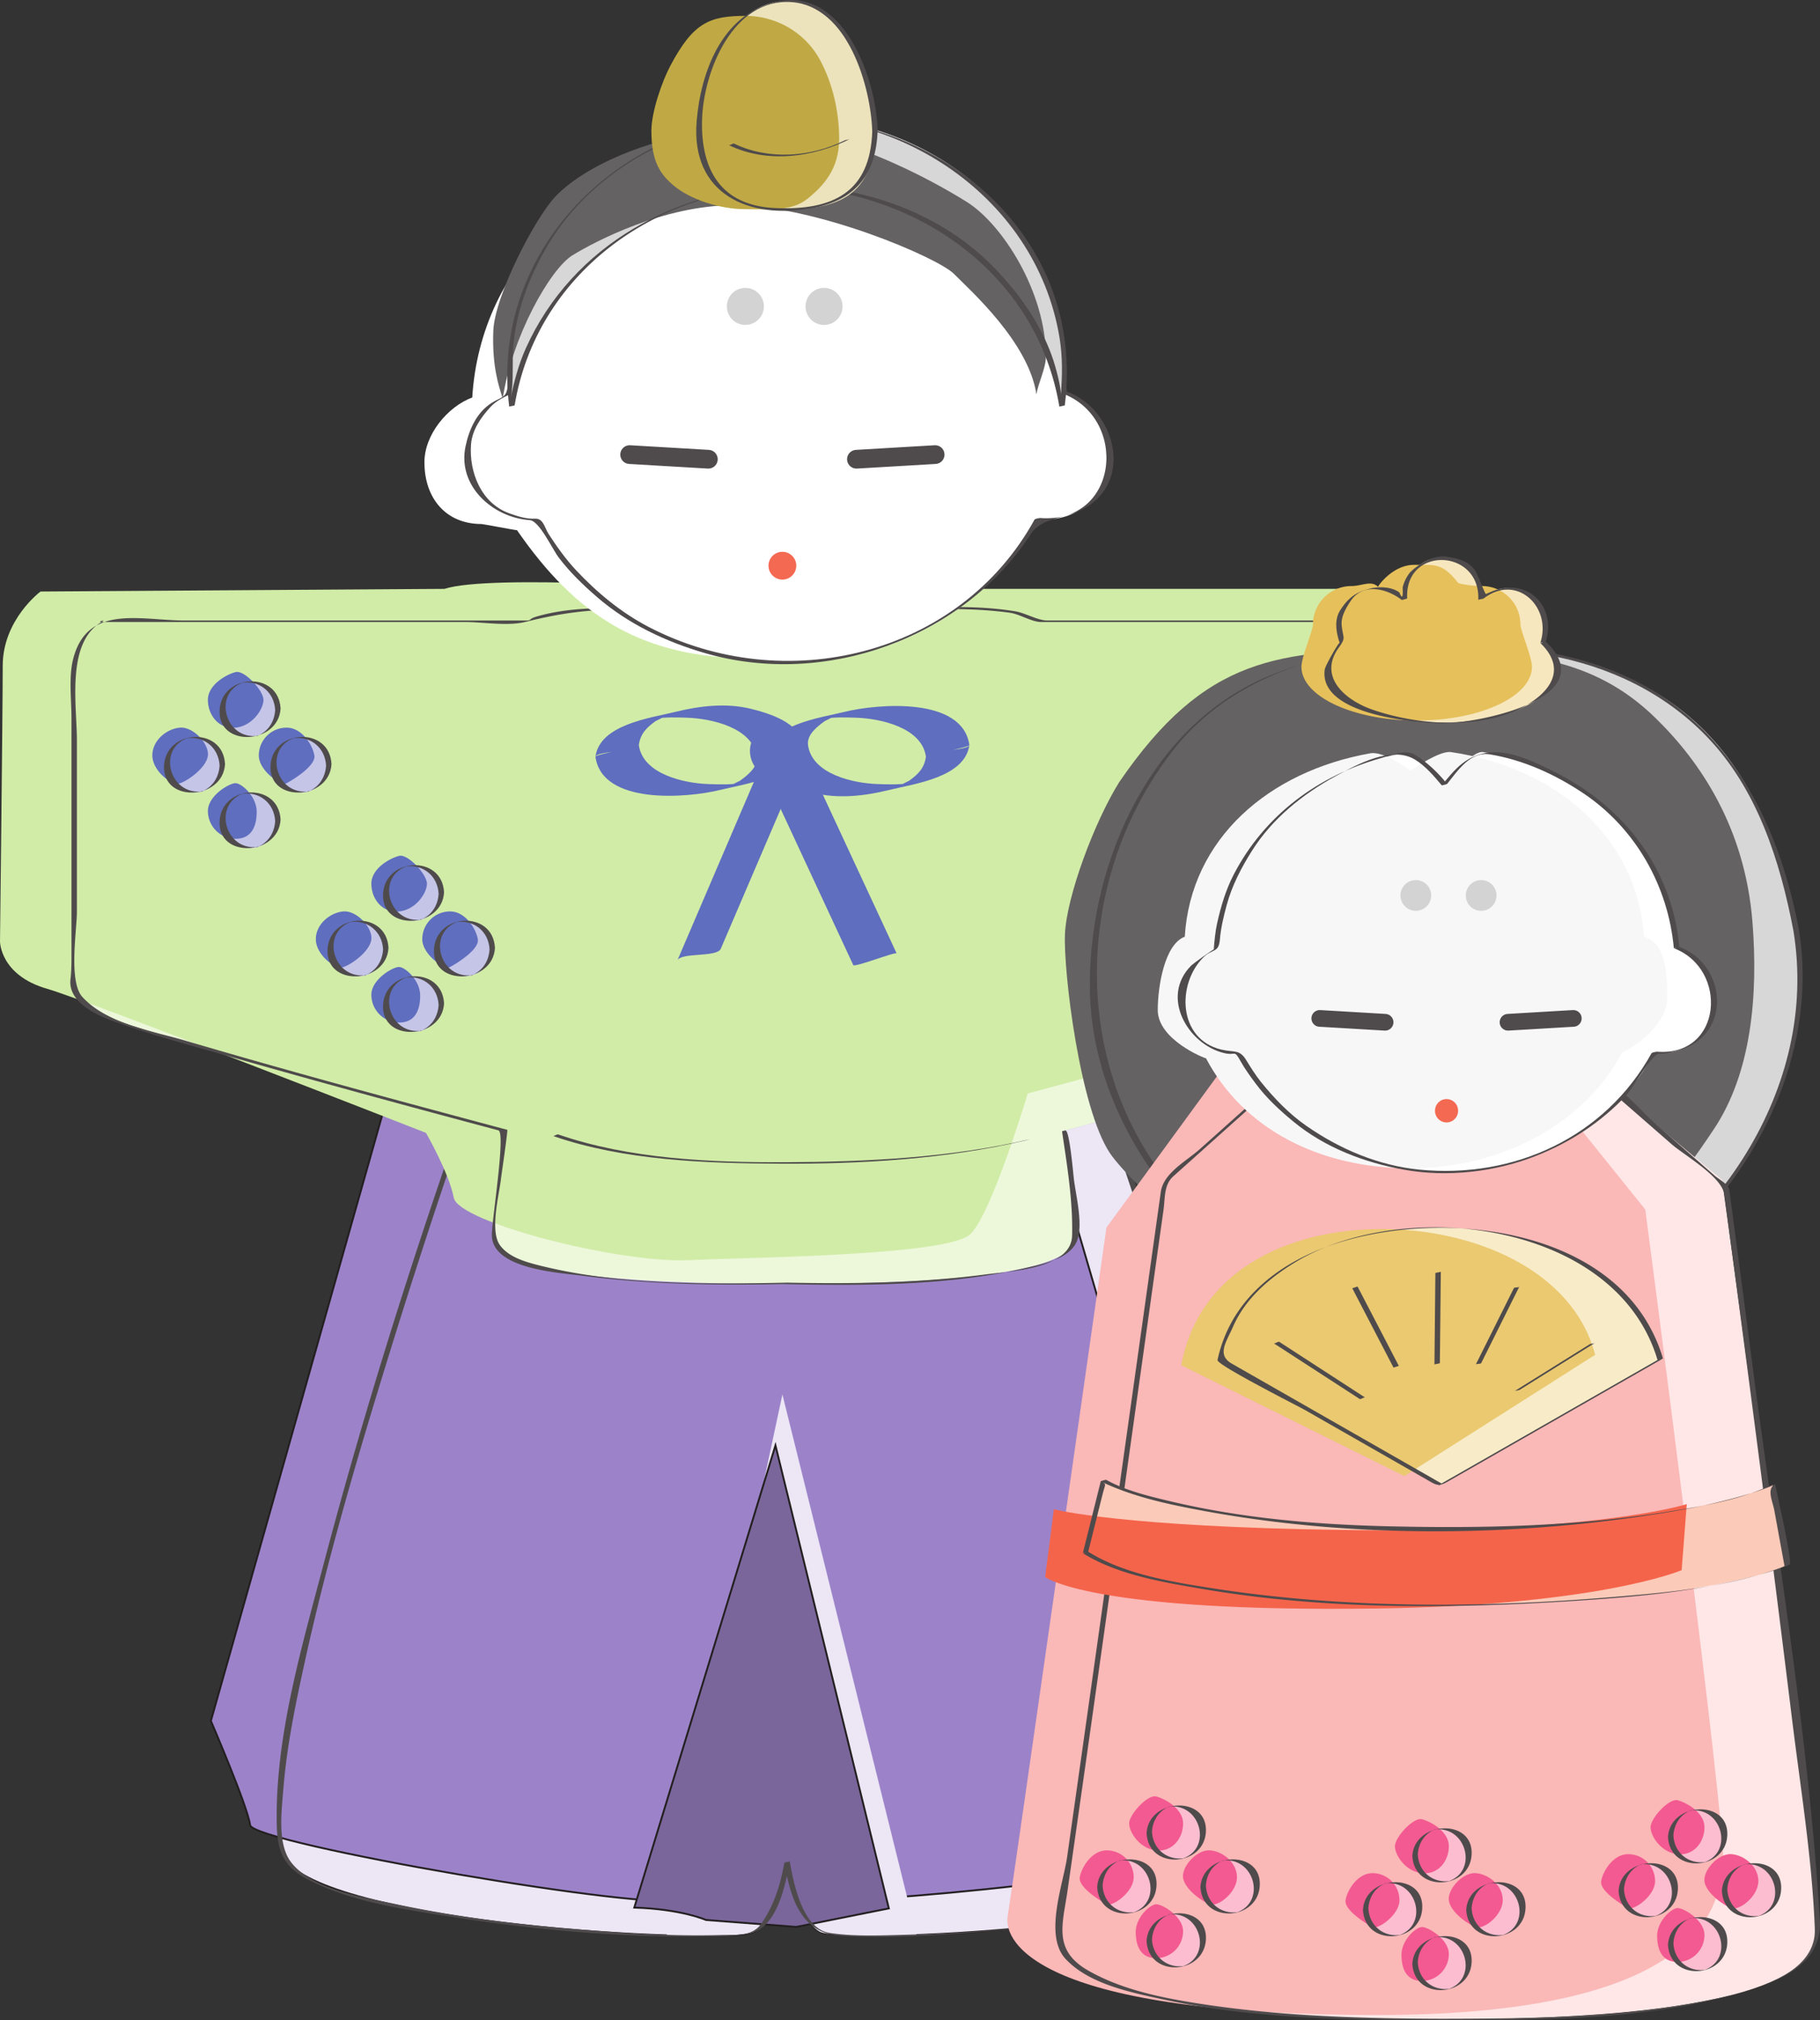
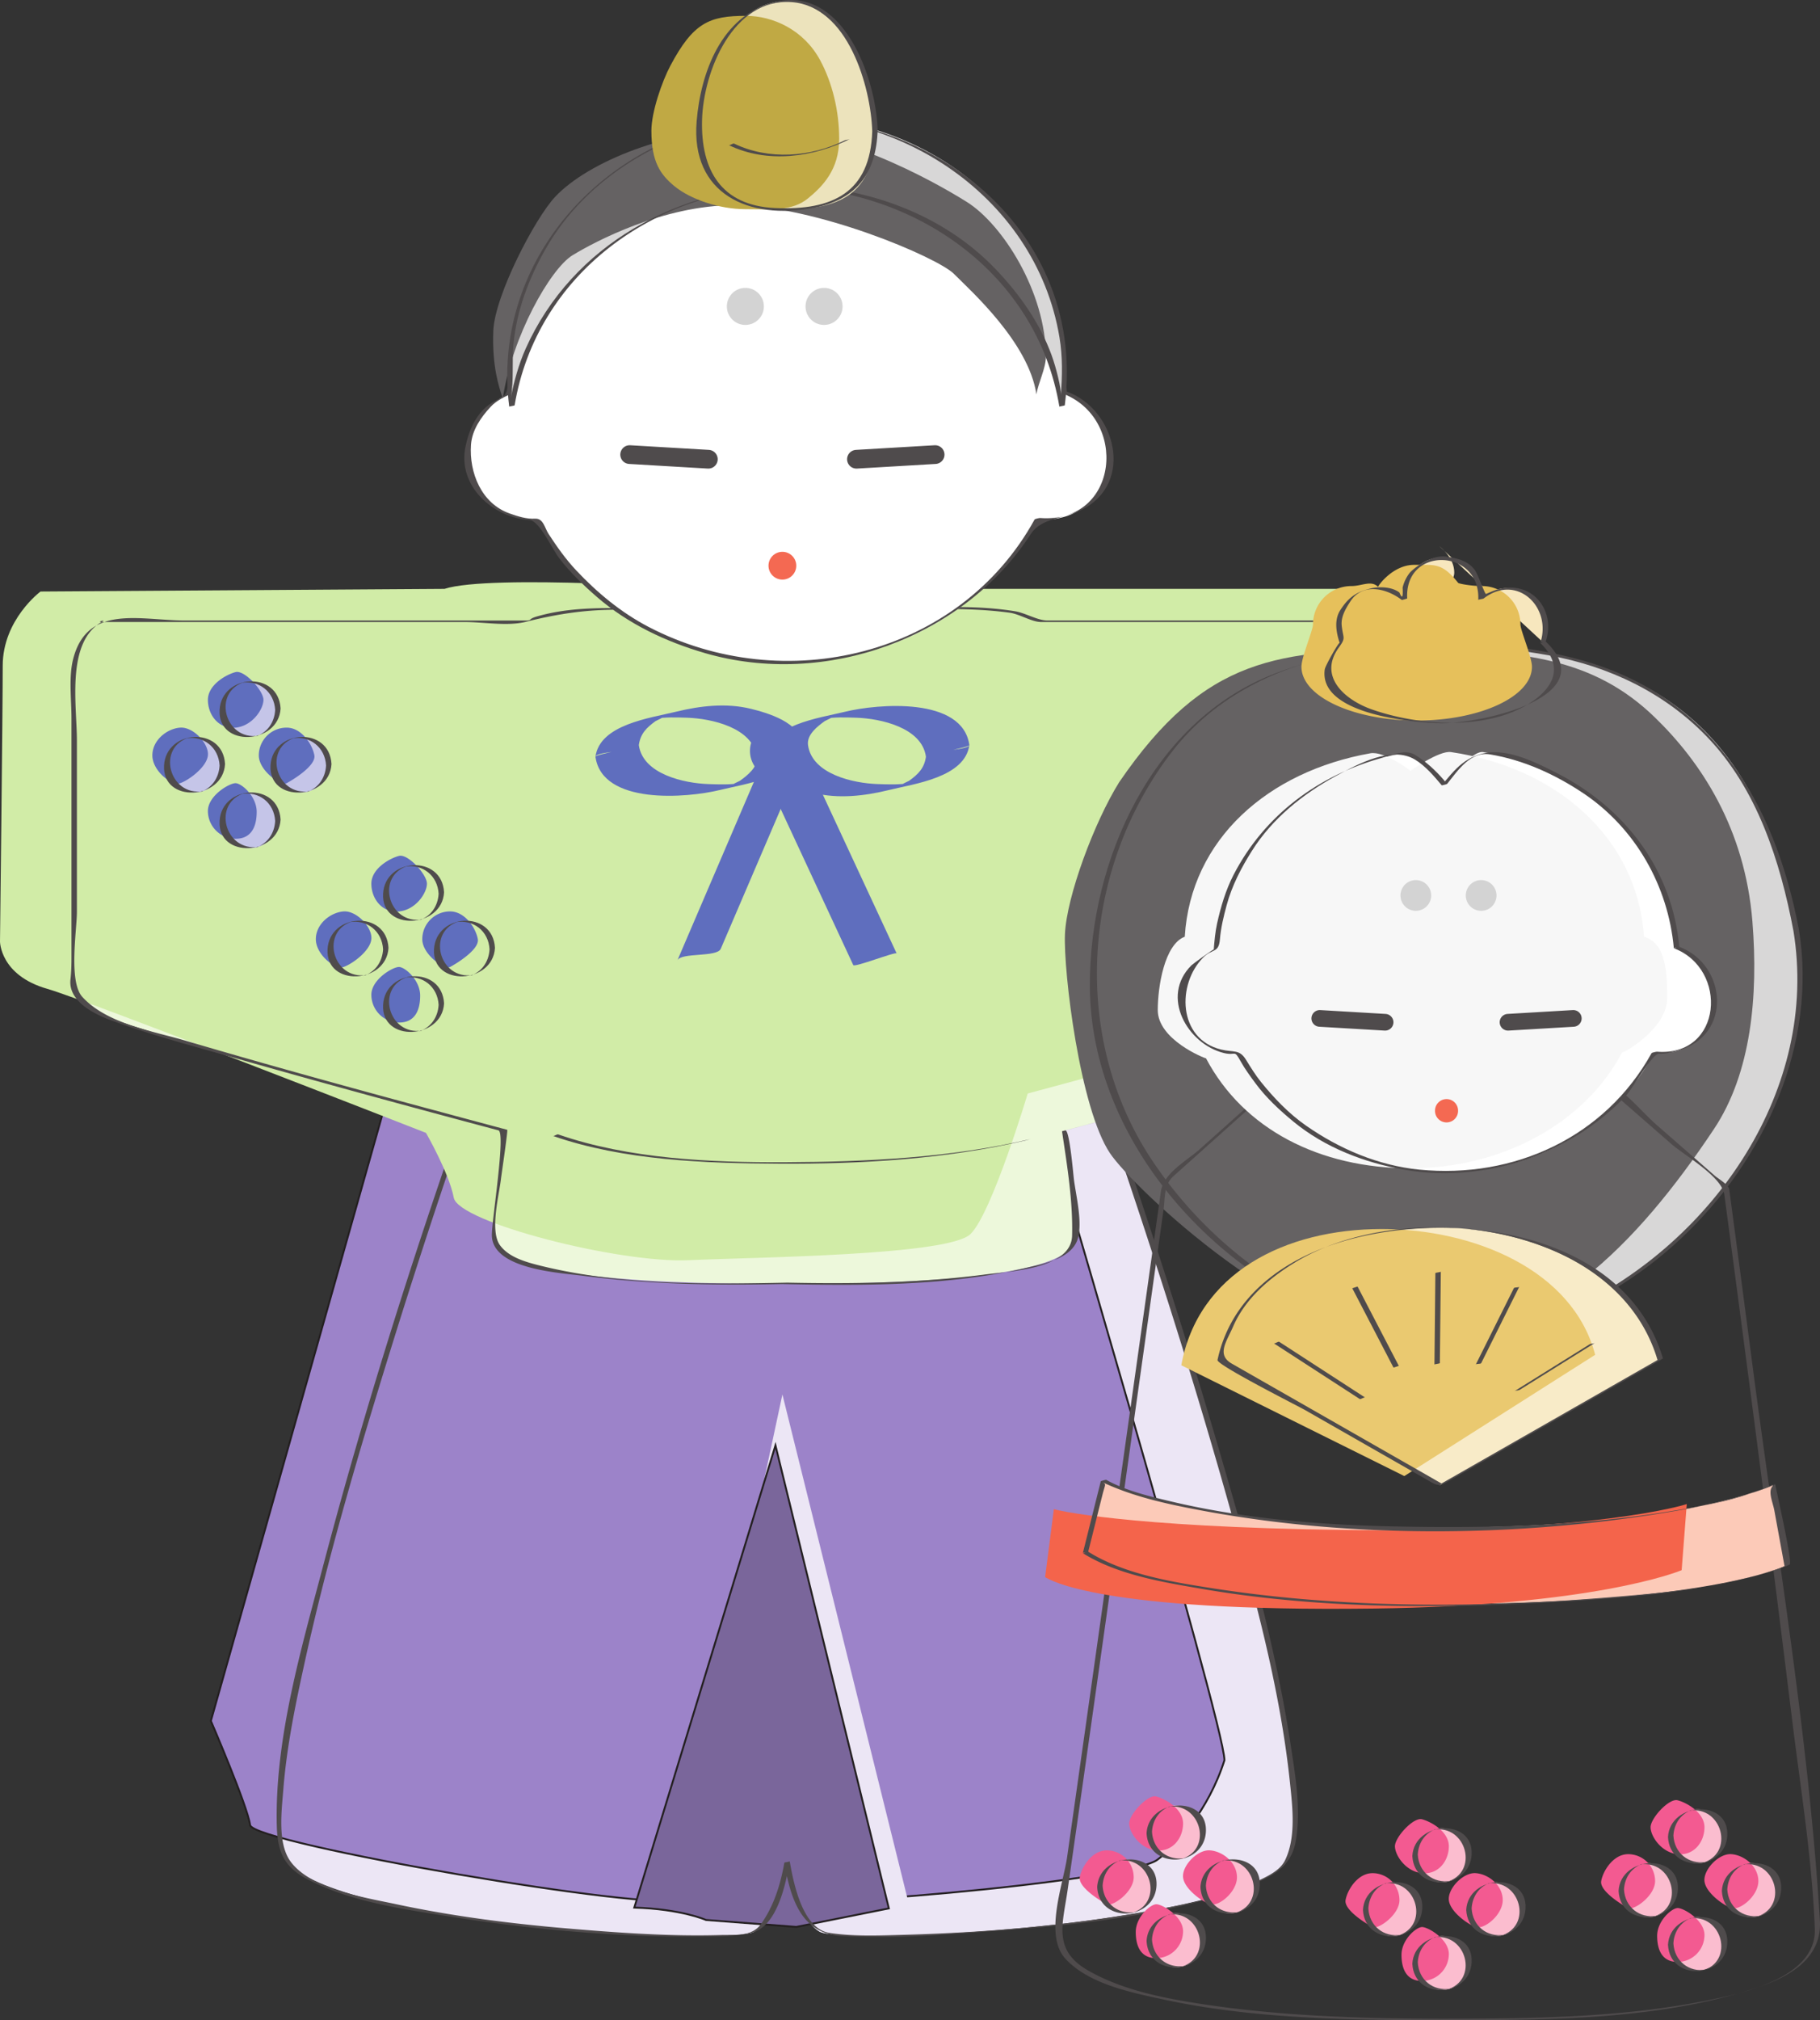
<svg xmlns="http://www.w3.org/2000/svg" width="275.58" height="305.821">
  <rect width="100%" height="100%" fill="#333333" stroke="none" />
  <path fill="#ece6f5" d="M119.168 281.88s1.402 8.41 4.906 10.515c3.504 2.102 59.574-.703 70.09-9.816 10.512-9.11-26.633-114.941-26.633-114.941H70.81S33.66 273.47 44.176 282.579c10.511 9.113 66.582 11.918 70.086 9.816 3.504-2.105 4.906-10.515 4.906-10.515" />
-   <path fill="none" stroke="#231f20" stroke-width=".283" d="M119.168 281.88s1.402 8.41 4.906 10.515c3.504 2.102 59.574-.703 70.09-9.816 10.512-9.11-26.633-114.941-26.633-114.941H70.81S33.66 273.47 44.176 282.579c10.511 9.113 66.582 11.918 70.086 9.816 3.504-2.105 4.906-10.515 4.906-10.515zm0 0" />
  <path fill="#9c83c9" d="M107.953 276.974s1.402 8.41 4.91 10.515c3.504 2.102 57.996-2.676 62.375-5.957 2.805-2.105 7.711-7.363 10.164-15.07 0-5.606-29.09-103.73-29.09-103.73H59.594L31.93 260.508s5.586 12.96 5.937 15.765c.352 2.801 61.676 13.317 65.18 11.215 3.504-2.105 4.906-10.515 4.906-10.515" />
  <path fill="none" stroke="#231f20" stroke-width=".283" d="M107.953 276.974s1.402 8.41 4.91 10.515c3.504 2.102 57.996-2.676 62.375-5.957 2.805-2.105 7.711-7.363 10.164-15.07 0-5.606-29.09-103.73-29.09-103.73H59.594L31.93 260.508s5.586 12.96 5.937 15.765c.352 2.801 61.676 13.317 65.18 11.215 3.504-2.105 4.906-10.515 4.906-10.515zm0 0" />
  <path fill="#ece6f5" d="M100.95 292.97c7.152.218 12.323.015 13.312-.575 3.504-2.105 4.906-10.515 4.906-10.515s1.402 8.41 4.906 10.515c1.055.63 6.84.817 14.707.528L118.47 211.09l-17.52 81.879" />
  <path fill="#7a669b" d="M96.043 288.767c7.152.218 10.86 1.875 10.86 1.875l13.667 1.05 14.016-2.8-17.168-70.09-21.375 69.965" />
  <path fill="none" stroke="#231f20" stroke-width=".283" d="M96.043 288.767c7.152.218 10.86 1.875 10.86 1.875l13.667 1.05 14.016-2.8-17.168-70.09zm0 0" />
  <path fill="#4f4b4c" d="M118.758 281.99c.972 5.527 2.601 10.718 8.625 11.077 7.012.418 14.129-.097 21.117-.605 13.035-.942 26.863-2.125 39.277-6.543 3.926-1.395 7.641-2.762 8.414-7.176.848-4.8-.062-10.035-.789-14.785-2.382-15.512-6.797-30.762-11.199-45.797-4.05-13.824-8.445-27.547-13.035-41.203a947.693 947.693 0 0 0-3.09-9.04c-.41-1.175-7.133-.39-8.262-.39H71.22c-.102 0-.797.145-.82.219-7.989 22.773-15.297 45.863-21.45 69.203-3.312 12.567-7.336 26.16-7.043 39.29.09 4.042 1.04 6.363 4.692 8.265 6.53 3.41 14.515 4.512 21.699 5.648 12.965 2.047 26.308 3.192 39.445 2.996 2.059-.03 4.176-.058 6.176-.605 3.816-1.047 5.074-7.434 5.66-10.774-.02.114-.797.098-.82.22-.574 3.265-1.59 6.554-3.531 9.269-1.383 1.937-3.903 1.594-6.02 1.656-7.52.227-15.094-.305-22.582-.93-8.941-.742-17.887-1.86-26.668-3.738-4.68-1-12.73-2.223-15.887-6.352-2.117-2.765-1.418-7.824-1.172-10.996.508-6.496 1.848-12.941 3.243-19.289 3.539-16.113 8.25-31.976 13.132-47.722 3.5-11.285 7.176-22.516 11.02-33.688.285-.832.574-1.664.867-2.496.184-.535-1.195.043-.523.043h93.519c2.805 0 2.813-.437 3.68 2.066 1.418 4.106 2.805 8.227 4.176 12.352 4.843 14.59 9.441 29.262 13.625 44.05 4.035 14.25 8.133 28.84 9.683 43.614.387 3.688.953 8.344-.757 11.805-.778 1.578-2.743 2.437-4.231 3.156-5 2.426-10.664 3.445-16.094 4.441-12.347 2.258-25 3.317-37.539 3.66-3.66.102-7.453.255-11.086-.288-4.101-.614-5.445-7.489-6.035-10.832.004.019-.824.187-.82.218" />
  <path fill="#edf8db" d="M118.82 194.27s-42 .922-43.804-6.308c-.704-2.805 1.398-16.82 1.398-16.82s-55.367-14.72-60.977-17.52c-5.605-2.805-4.203-6.309-4.203-6.309v-44.859c0-7.008 4.203-8.41 4.203-8.41h64.485c5.605-4.203 38.898 0 38.898 0s33.29-4.203 38.899 0h64.48s4.203 1.402 4.203 8.41v44.86s1.403 3.503-4.203 6.308c-5.61 2.8-60.976 17.52-60.976 17.52s2.101 14.015 1.402 16.82c-1.809 7.23-43.805 6.308-43.805 6.308" />
  <path fill="#d1eca7" d="M104.215 190.767c-10.512.468-34.809-5.723-35.508-9.461-.703-3.739-4.207-9.813-4.207-9.813s-51.313-20.082-57.34-21.805C0 147.642 0 142.528 0 142.528s.41-34.722.41-41.734c0-7.008 5.727-11.25 5.727-11.25l61.168-.402c6.953-2.258 38.898 0 38.898 0s33.293-4.207 38.899 0h64.48s4.207 1.398 4.207 8.406c0 7.012 3.27 38.316 3.27 38.316s-4.676 11.914-10.278 14.719c-5.61 2.805-51.164 14.95-51.164 14.95s-5.375 17.991-8.648 21.26c-3.27 3.274-32.239 3.505-42.754 3.974" />
  <path fill="#4f4b4c" d="M119.23 194.161c-12.39.258-25.636.418-37.71-2.64-2.032-.516-4.516-1.239-5.81-3.016-1.589-2.176-.112-7.707.153-10.113.055-.485 1.07-7.329.942-7.364-1.309-.347-2.618-.699-3.926-1.05-14.942-4.004-29.879-8.043-44.715-12.422-5.059-1.493-11.98-2.575-15.695-6.645-2.121-2.324-.824-10.156-.824-12.867v-25.969c0-5.351-1.711-15.004 3.937-18.027.48-.254-1.152.11-.055.11h54.825c2.777 0 6.496.663 9.214-.016 4.985-1.243 9.325-1.907 14.586-1.836 7.524.101 15.059.793 22.532 1.644 3.785.43 7.703-.472 11.484-.812 8.125-.727 16.57-1.473 24.691-.39 1.54.206 3.36 1.41 4.77 1.41h63.664c5.113 0 4.7 8.863 4.7 12.257v24.961c0 5.555-.473 11.363.152 16.879.699 6.2-13.489 8.582-17.508 9.766-15.692 4.632-31.5 8.886-47.305 13.09-.035.007-.523.128-.523.14.773 5.191 1.66 10.543 1.527 15.797-.129 5.086-9.547 5.406-13.008 5.86-9.922 1.308-20.101 1.46-30.098 1.253-.273-.008-.554.227-.824.219 12.2.258 25.055.312 36.985-2.453 2.543-.59 6.218-1.278 7.53-3.742 1.266-2.383-.046-7.282-.327-9.793-.13-1.192-.68-7.43-1.282-7.27a2724.08 2724.08 0 0 0 34.68-9.465c6.805-1.906 13.613-3.832 20.36-5.941 3.562-1.11 12.214-3.254 10.46-8.512-.39-1.18 0-3.168 0-4.394v-36.613c0-3.4.415-12.262-4.699-12.262h-63.488c-1.523 0-3.332-1.145-4.945-1.407-8.028-1.293-16.649-.304-24.692.391-3.781.324-7.695 1.25-11.484.812-7.477-.867-15.004-1.484-22.531-1.648-4.555-.094-9.203-.047-13.606 1.215-1.652.473-.566.637-1.996.637H28.055c-6.746 0-14.797-2.555-16.965 5.777-.715 2.75-.266 6.191-.266 9.02v36.132c0 1.164-.023 2.25-.152 3.39-.375 3.325 3.613 5.274 6.223 6.227 6.097 2.23 12.433 3.895 18.671 5.676 13.262 3.79 26.57 7.399 39.899 10.953 1.164.309-1.04 13.84-.988 15.938.132 5.121 10.359 5.625 13.832 6.082 9.921 1.305 20.101 1.46 30.097 1.25.278-.004.551-.215.824-.219" />
  <path fill="#fff" d="M161.133 59.392c-1.363-20.164-19.625-36.137-41.965-36.137-22.43 0-40.75 16.098-41.98 36.375-3.723 1.394-6.38 4.976-6.38 9.183 0 5.418 4.395 9.813 9.813 9.813.23 0 .457-.02.684-.035 6.808 12.879 21.203 21.761 37.863 21.761 16.691 0 31.11-8.914 37.902-21.828.442.059.89.102 1.348.102 5.418 0 9.812-4.395 9.812-9.813 0-4.476-3-8.246-7.097-9.421" />
-   <path fill="#fff" d="M153.422 60.09c-1.363-20.163-19.625-36.132-41.961-36.132-22.43 0-38.723 15.934-39.953 36.21-3.723 1.395-7.242 5.606-7.242 9.813 0 5.418 3.226 9.344 8.644 9.344.23 0 5.149.953 5.375.934 8.895 12.886 18.848 19.394 35.512 19.394 16.691 0 28.773-7.511 35.566-20.43.442.06.887.102 1.344.102 5.422 0 9.813-4.39 9.813-9.808 0-4.48-3-8.247-7.098-9.426" />
  <path fill="#4f4b4c" d="M161.543 59.282c-2.05-23.84-25.066-38.258-47.711-35.777-17.133 1.875-32.437 14.012-36.355 31.05-.293 1.274-.446 2.575-.598 3.868-.215 1.867-.879 1.597-2.41 2.555-2.297 1.437-3.438 4.042-3.973 6.57-1.289 6.07 4.2 10.816 9.715 11.187 1.457.098 3.39 4.348 4.41 5.692 1.672 2.207 3.684 4.133 5.766 5.941 4.703 4.078 10.449 6.785 16.383 8.504 18.171 5.27 39.07-2.238 49.351-18.086 1.547-2.387 5.074-2.312 7.66-3.61 8.098-4.066 5.11-15.253-2.238-17.894-.223-.082-.606.297-.824.219 10.207 3.664 8.8 19.828-3.239 18.914-.105-.008-.773.133-.82.219-11.398 20.738-37.945 26.957-58.469 16.258-4.148-2.164-7.789-5.188-10.976-8.582-1.563-1.672-2.89-3.547-4.137-5.461-.617-.95-.8-2.395-2.047-2.332-1.332.066-2.586-.344-3.82-.774-4.328-1.504-6.191-6.21-5.895-10.418.157-2.234 1.512-4.164 2.973-5.738.898-.973 2.133-1.531 3.309-2.067.156-.07.402-3.57.453-3.91 3.261-21.168 24.93-33.605 45.023-32.043 19.238 1.496 35.973 16.47 37.645 35.934 0-.043.828-.164.824-.219" />
  <path fill="#d8d7d7" d="M119.168 28.161c21.281 0 38.855 14.492 41.652 33.293.258-1.719.403-3.473.403-5.258 0-21.289-18.828-38.547-42.055-38.547-23.223 0-42.05 17.258-42.05 38.547 0 1.785.14 3.54.398 5.258 2.796-18.8 20.375-33.293 41.652-33.293" />
  <path fill="#656263" d="M86.687 38.642c3.352-2.051 13.782-7.575 24.422-7.575 12.344 0 30.864 7.899 33.332 10.391 2.47 2.496 11.317 10.352 12.493 18.246.257-1.719 1.433-3.941 1.433-5.726 0-9.711-6.55-20.016-11.972-23.407-5.418-3.39-19.5-11.168-32.133-11.168-12.895 0-25.246 5.117-30.2 10.387-3.085 3.29-9.16 14.98-9.367 20.3-.203 5.321.82 8.388 1.434 10.231 1.398-9.402 7.21-19.625 10.558-21.68" />
  <path fill="#4f4b4c" d="M118.758 28.274c19.812.313 38.258 13.079 41.652 33.29-.008-.044.813-.149.82-.22 3.575-28.32-23.886-47.527-50.125-43.023-20.726 3.559-36.687 21.828-34 43.242-.008-.054.81-.136.82-.218 3.329-19.832 21.227-32.762 40.833-33.07.277-.005.547-.215.82-.22-16.812.262-32.91 8.942-39.98 24.715-1.07 2.391-1.746 4.934-2.274 7.489.516-2.496.172-5.426.422-8.114.469-5.113 2.332-10 4.856-14.433 6.25-10.965 18.183-17.883 30.449-19.602 21.547-3.015 43.726 11.059 47.375 32.965.484 2.903.43 5.84.203 8.758.078-.98-.684-4.11-1.402-6.078-1.79-4.914-4.88-9.254-8.465-13.008-8.055-8.437-19.707-12.512-31.184-12.691-.273-.008-.547.222-.82.218" />
  <path fill="#ece3bc" d="M132.484 19.751c0 10.066-5.96 11.914-13.316 11.914-7.356 0-13.316-1.848-13.316-11.914 0-10.063 5.609-19.625 13.316-19.625 7.008 0 13.316 9.562 13.316 19.625" />
  <path fill="#c0a944" d="M124.203 9.15c1.813 3.378 2.863 7.632 2.863 11.863 0 4.715-2.558 7.238-4.703 9.004-2.437 2-5.593 1.648-9.5 1.648-3.918 0-8.316-1.48-10.754-3.492-2.136-1.766-3.476-3.684-3.476-8.387 0-2.832 1.61-7.457 2.863-9.82 3.477-6.547 5.914-7.567 11.457-7.567 4.059 0 8.75 2.09 11.25 6.75" />
  <path fill="#5f6ebe" d="M140.203 114.548c-.238 1.734-1.164 2.648-2.543 3.644-1.426.649-1.375.762.149.34-1.618.278-3.274.215-4.903.16-3.676-.12-9.949-1.488-10.558-5.902-.22-1.586 1.464-2.86 2.547-3.64 1.425-.653 1.375-.766-.149-.344 1.617-.274 3.274-.215 4.902-.16 3.676.12 9.946 1.488 10.555 5.902-.031-.227 6.617-1.43 6.574-1.758-1.015-7.344-13.867-6.258-18.832-5.043-3.902.957-11.492 1.918-12.168 6.8-.465 3.384 5.223 4.946 7.461 5.493 3.746.918 7.68.453 11.371-.45 3.903-.956 11.493-1.913 12.168-6.8-.117.824-6.445.84-6.574 1.758" />
  <path fill="#5f6ebe" d="M90.16 114.548c1.012 7.344 13.867 6.258 18.832 5.043 3.903-.957 11.492-1.914 12.164-6.801.469-3.379-5.222-4.941-7.457-5.492-3.75-.918-7.68-.453-11.37.449-3.903.957-11.493 1.918-12.169 6.8.113-.823 6.445-.839 6.57-1.757.239-1.73 1.168-2.645 2.547-3.64 1.426-.653 1.375-.766-.148-.344 1.617-.274 3.273-.215 4.902-.16 3.676.12 9.946 1.488 10.555 5.902.219 1.586-1.461 2.86-2.543 3.644-1.426.649-1.375.762.148.34-1.617.278-3.273.215-4.902.16-3.676-.12-9.95-1.488-10.559-5.902.032.227-6.613 1.43-6.57 1.758" />
  <path fill="#5f6ebe" d="M121.973 113.669a4.206 4.206 0 1 1-8.413.002 4.206 4.206 0 0 1 8.413-.002" />
  <path fill="#5f6ebe" d="M115.184 115.954c-4.207 9.813-8.414 19.621-12.618 29.434.536-1.25 6.004-.434 6.57-1.762 4.208-9.809 8.41-19.621 12.618-29.434-.535 1.25-6.004.434-6.57 1.762" />
  <path fill="#5f6ebe" d="m115.184 115.954 14.015 30.137c.188.398 6.43-2.07 6.57-1.762-4.671-10.047-9.343-20.09-14.015-30.137-.188-.402-6.43 2.07-6.57 1.762" />
  <path fill="#4f4b4c" d="M83.715 171.954c10.777 3.734 23.086 4.145 34.344 4.203 12.304.067 25.128-.683 37.16-3.504.25-.062.597-.172.793-.215-12.055 2.829-24.809 3.446-37.133 3.5-11.215.051-23.61-.488-34.344-4.207-.226-.078-.601.297-.82.223" />
  <path fill="#c5c5e8" d="M42.074 107.364a4.208 4.208 0 0 1-8.414 0 4.206 4.206 0 1 1 8.414 0m0 16.816a4.206 4.206 0 1 1-8.416.002 4.206 4.206 0 0 1 8.416-.001m-8.414-8.411a4.205 4.205 0 1 1-8.41.004 4.205 4.205 0 0 1 8.41-.004m16.121 0a4.205 4.205 0 1 1-8.41.004 4.205 4.205 0 0 1 8.41-.004" />
  <path fill="#5f6ebe" d="M39.89 105.942c0 1.399-1.66 3.946-4.206 4.207-2.543.262-4.204-1.882-4.204-4.207 0-2.32 2.864-3.875 4.204-4.203 1.343-.332 4.207 2.805 4.207 4.203m-1.024 16.95c0 2.32-.86 4.078-3.183 4.078a4.205 4.205 0 0 1-4.204-4.207c0-2.32 3.274-4.239 4.204-4.203.933.03 3.183 2.007 3.183 4.332m-7.387-8.539c-.183 1.785-2.91 3.761-4.203 4.207-1.297.44-4.207-1.883-4.207-4.207 0-2.32 2.227-4.06 4.207-4.204 1.977-.148 4.383 2.418 4.203 4.204m16.122 0c.265 1.582-3.364 3.761-4.207 4.207-.844.44-4.208-1.883-4.208-4.207a4.208 4.208 0 0 1 4.208-4.204c2.324 0 3.937 2.625 4.207 4.204" />
  <path fill="#4f4b4c" d="M41.664 107.474c-.105 1.894-1.219 3.53-3.105 4.05l.62-.164c-5.179.844-7.163-6.742-2.007-8.16l-.617.164c2.703-.441 4.96 1.375 5.11 4.11-.005-.055.823-.157.82-.223-.313-5.762-8.938-5.25-9.235.223-.309 5.75 8.937 5.234 9.234-.223-.004.082-.816.129-.82.223m0 16.816c-.105 1.898-1.215 3.535-3.105 4.05.207-.054.414-.105.62-.16-5.179.844-7.163-6.742-2.007-8.16l-.617.165c2.703-.442 4.96 1.37 5.11 4.105-.005-.05.823-.156.82-.219-.313-5.761-8.938-5.25-9.235.219-.309 5.75 8.937 5.238 9.234-.219-.004.082-.816.125-.82.219m-8.414-8.41c-.102 1.898-1.215 3.535-3.098 4.055l.618-.165c-5.18.844-7.165-6.742-2.008-8.16l-.617.164c2.703-.441 4.957 1.375 5.105 4.106 0-.05.824-.152.824-.219-.312-5.762-8.937-5.25-9.234.219-.309 5.75 8.937 5.238 9.234-.219-.004.082-.82.125-.824.219m16.121 0c-.101 1.898-1.215 3.535-3.101 4.055l.62-.165c-5.18.844-7.163-6.742-2.007-8.16l-.621.164c2.707-.441 4.96 1.371 5.11 4.106-.005-.05.823-.152.823-.219-.312-5.762-8.941-5.25-9.234.219-.309 5.75 8.937 5.238 9.234-.219-.008.082-.82.125-.824.219" />
-   <path fill="#c5c5e8" d="M66.824 135.185a4.204 4.204 0 1 1-8.409-.003 4.204 4.204 0 0 1 8.41.003m-.001 16.82a4.204 4.204 0 1 1-8.409-.003 4.204 4.204 0 0 1 8.41.003m-8.411-8.41a4.204 4.204 0 1 1-8.409-.003 4.204 4.204 0 0 1 8.41.003m16.12 0a4.205 4.205 0 1 1-8.41-.005 4.205 4.205 0 0 1 8.41.005" />
  <path fill="#5f6ebe" d="M64.645 133.767c0 1.398-1.66 3.941-4.208 4.203-2.546.261-4.207-1.883-4.207-4.203 0-2.325 2.868-3.875 4.207-4.207 1.344-.329 4.208 2.808 4.208 4.207m-1.024 16.945c0 2.32-.86 4.078-3.184 4.078a4.208 4.208 0 0 1-4.207-4.203c0-2.324 3.274-4.242 4.207-4.207.934.035 3.184 2.012 3.184 4.332m-7.391-8.539c-.18 1.785-2.906 3.765-4.203 4.207-1.297.445-4.203-1.883-4.203-4.207 0-2.32 2.227-4.055 4.203-4.203 1.977-.145 4.387 2.422 4.203 4.203m16.122 0c.27 1.582-3.36 3.765-4.204 4.207-.847.445-4.207-1.883-4.207-4.207a4.205 4.205 0 0 1 4.207-4.203c2.32 0 3.938 2.625 4.204 4.203" />
  <path fill="#4f4b4c" d="M66.414 135.294c-.102 1.898-1.215 3.531-3.102 4.05l.622-.163c-5.18.843-7.164-6.739-2.008-8.157-.207.055-.414.106-.617.16 2.703-.44 4.957 1.376 5.105 4.11-.004-.05.824-.156.824-.219-.312-5.765-8.941-5.254-9.234.219-.309 5.746 8.937 5.238 9.234-.219-.008.082-.82.125-.824.219m0 16.82c-.102 1.895-1.215 3.531-3.102 4.051l.622-.164c-5.18.848-7.164-6.742-2.008-8.16-.207.058-.414.11-.617.164 2.703-.442 4.957 1.375 5.105 4.11-.004-.052.824-.157.824-.22-.312-5.765-8.941-5.253-9.234.22-.309 5.75 8.937 5.238 9.234-.22-.008.082-.82.125-.824.22m-8.41-8.411c-.102 1.899-1.215 3.531-3.102 4.05l.621-.163c-5.18.844-7.164-6.738-2.007-8.156-.207.054-.414.105-.621.16 2.707-.438 4.96 1.375 5.109 4.11-.004-.052.824-.157.82-.22-.308-5.765-8.937-5.254-9.23.22-.309 5.745 8.937 5.237 9.23-.22-.004.082-.816.125-.82.22m16.121-.001c-.105 1.899-1.215 3.531-3.102 4.05l.618-.163c-5.18.844-7.16-6.738-2.004-8.156-.207.054-.414.105-.621.16 2.707-.438 4.96 1.375 5.109 4.11-.004-.052.824-.157.82-.22-.308-5.765-8.937-5.254-9.23.22-.309 5.745 8.937 5.237 9.23-.22-.004.082-.816.125-.82.22" />
  <path fill="#c5c5e8" d="M197.938 115.056a3.748 3.748 0 1 0 3.746-3.746 3.744 3.744 0 0 0-3.746 3.746m0 14.992a3.747 3.747 0 0 0 3.746 3.746 3.75 3.75 0 0 0 3.75-3.746 3.748 3.748 0 1 0-7.496 0m7.496-7.496c0 2.07 1.68 3.746 3.746 3.746a3.745 3.745 0 1 0 0-7.492 3.747 3.747 0 0 0-3.746 3.746m-14.368 0a3.744 3.744 0 0 0 3.746 3.746 3.744 3.744 0 0 0 3.747-3.746 3.744 3.744 0 0 0-3.746-3.746 3.744 3.744 0 0 0-3.747 3.746" />
  <path fill="#5f6ebe" d="M195.14 113.79c0 1.246 1.481 3.516 3.747 3.75 2.27.234 3.75-1.68 3.75-3.75 0-2.066-2.551-3.453-3.75-3.746-1.196-.297-3.746 2.5-3.746 3.746m.909 15.105c0 2.07.77 3.637 2.837 3.637 2.07 0 3.75-1.68 3.75-3.75 0-2.07-2.918-3.781-3.75-3.746-.832.031-2.836 1.79-2.836 3.86m6.586-7.61c.16 1.59 2.593 3.356 3.746 3.75 1.156.395 3.75-1.68 3.75-3.75 0-2.07-1.985-3.617-3.75-3.75-1.762-.129-3.906 2.16-3.746 3.75m-14.371 0c-.235 1.41 2.996 3.356 3.75 3.75.754.395 3.75-1.68 3.75-3.75 0-2.07-1.68-3.75-3.75-3.75-2.067 0-3.508 2.344-3.75 3.75" />
  <path fill="#4f4b4c" d="M197.527 115.165c.278 5.168 8.055 4.652 8.317-.219.277-5.156-8.055-4.64-8.317.219.004-.082.813-.125.82-.219.09-1.676 1.071-3.144 2.743-3.605l-.621.164c4.597-.75 6.398 6.004 1.812 7.265.207-.054.414-.109.617-.164-2.41.395-4.421-1.222-4.55-3.66 0 .051-.825.157-.82.219m-.001 14.992c.278 5.168 8.055 4.653 8.317-.219.277-5.156-8.055-4.64-8.317.22.004-.083.813-.126.82-.22.09-1.68 1.071-3.144 2.743-3.605-.207.055-.414.11-.621.16 4.597-.746 6.398 6.008 1.812 7.266.207-.051.414-.106.617-.16-2.41.39-4.421-1.227-4.55-3.66 0 .05-.825.152-.82.218m7.492-7.496c.28 5.168 8.058 4.652 8.32-.219.277-5.16-8.055-4.64-8.32.22.008-.083.816-.126.824-.22.09-1.675 1.07-3.144 2.742-3.605l-.621.164c4.597-.75 6.398 6.004 1.812 7.266l.618-.164c-2.407.394-4.422-1.223-4.551-3.66 0 .05-.824.156-.824.218m-14.364 0c.278 5.168 8.055 4.652 8.317-.219.277-5.16-8.055-4.64-8.317.22.004-.083.813-.126.82-.22.09-1.675 1.07-3.144 2.743-3.605l-.621.164c4.597-.75 6.398 6.004 1.812 7.266l.617-.164c-2.41.394-4.422-1.227-4.55-3.66 0 .05-.825.156-.82.218" />
  <path fill="#c5c5e8" d="M175.875 139.853a3.748 3.748 0 1 0 7.497.003 3.748 3.748 0 0 0-7.497-.003m0 14.992a3.745 3.745 0 0 0 3.75 3.746 3.747 3.747 0 0 0 0-7.492 3.745 3.745 0 0 0-3.75 3.746m7.496-7.496a3.75 3.75 0 0 0 3.746 3.75 3.751 3.751 0 0 0 0-7.5 3.75 3.75 0 0 0-3.746 3.75m-14.367 0a3.748 3.748 0 1 0 7.496 0 3.748 3.748 0 1 0-7.496 0" />
  <path fill="#5f6ebe" d="M173.078 138.587c0 1.25 1.48 3.516 3.746 3.75 2.27.234 3.75-1.68 3.75-3.75 0-2.067-2.554-3.453-3.75-3.746-1.195-.293-3.746 2.5-3.746 3.746m.914 15.105c0 2.07.762 3.637 2.832 3.637s3.75-1.68 3.75-3.75c0-2.07-2.918-3.777-3.75-3.746-.828.031-2.832 1.789-2.832 3.86m6.582-7.606c.164 1.59 2.594 3.351 3.75 3.746 1.153.395 3.746-1.68 3.746-3.746 0-2.07-1.984-3.621-3.746-3.75-1.765-.133-3.91 2.156-3.75 3.75m-14.367 0c-.242 1.406 2.996 3.351 3.746 3.746.754.395 3.75-1.68 3.75-3.746 0-2.07-1.68-3.75-3.75-3.75-2.07 0-3.508 2.34-3.746 3.75" />
  <path fill="#4f4b4c" d="M175.465 139.962c.277 5.172 8.055 4.652 8.316-.219.278-5.156-8.054-4.64-8.316.219.004-.082.816-.125.82-.219.09-1.676 1.07-3.144 2.742-3.601-.207.05-.414.105-.617.16 4.594-.75 6.395 6.004 1.809 7.265l.617-.164c-2.41.395-4.418-1.222-4.55-3.66.003.05-.825.156-.821.219m0 14.992c.277 5.168 8.055 4.652 8.316-.219.278-5.156-8.054-4.64-8.316.22.004-.083.816-.126.82-.22.09-1.675 1.07-3.144 2.742-3.605l-.617.164c4.594-.75 6.395 6.004 1.809 7.266l.617-.165c-2.406.395-4.418-1.222-4.55-3.66.003.051-.825.157-.821.22m7.495-7.497c.278 5.172 8.056 4.656 8.317-.219.278-5.156-8.054-4.64-8.316.219.004-.082.816-.125.82-.219.09-1.676 1.07-3.144 2.742-3.605l-.617.164c4.598-.75 6.395 6.004 1.809 7.265.207-.054.414-.109.617-.164-2.41.395-4.418-1.226-4.55-3.66.003.051-.825.156-.821.219m-14.371 0c.281 5.172 8.058 4.656 8.32-.219.278-5.16-8.058-4.64-8.32.219.008-.082.82-.125.824-.219.09-1.676 1.07-3.144 2.742-3.605l-.62.164c4.597-.75 6.398 6.004 1.812 7.265l.617-.164c-2.41.395-4.418-1.222-4.55-3.66.003.051-.825.156-.825.219" />
  <path fill="none" stroke="#4f4b4c" stroke-linecap="round" stroke-width="2.835" d="m129.68 69.517 11.914-.7m-34.34.7-11.914-.7" />
  <path fill="#f46952" d="M120.57 85.634a2.103 2.103 0 0 1-2.101 2.105 2.103 2.103 0 0 1 0-4.207c1.16 0 2.101.942 2.101 2.102" />
  <path fill="#d3d3d3" d="M115.664 46.384a2.802 2.802 0 1 1-5.605 0 2.8 2.8 0 0 1 2.804-2.801 2.8 2.8 0 0 1 2.801 2.8m11.914.001a2.802 2.802 0 1 1-5.605 0 2.802 2.802 0 0 1 2.804-2.801 2.8 2.8 0 0 1 2.801 2.8" />
  <path fill="#4f4b4c" d="M132.074 19.864c-.297 9.239-5.937 12.04-14.765 11.625-8.082-.379-11.215-5.707-11.004-13.351.203-7.332 4.691-18.453 13.554-17.82 8.528.605 11.996 12.785 12.215 19.546 0-.058.824-.152.82-.222-.257-7.903-5.28-22.04-15.765-19.293-7.902 2.066-11.035 10.625-11.645 18.007-.914 11.055 7.942 14.985 17.707 13.114 6.356-1.219 9.489-5.063 9.704-11.828 0 .074-.817.132-.82.222" />
  <path fill="#4f4b4c" d="M110.348 21.966c5.816 2.812 12.742 1.867 18.343-.922-.246.121-.57.098-.82.219-5.074 2.527-11.484 3.004-16.703.48-.195-.094-.629.313-.82.223" />
  <path fill="#d8d7d7" d="M271.965 140.786c5.515 30.34-23.7 61.656-52.93 61.656-29.234 0-58.45-31.316-52.933-61.656 5.816-31.992 23.699-43.043 52.933-43.043 29.23 0 47.113 11.05 52.93 43.043" />
  <path fill="#656263" d="M250.543 108.567c7.035 6.805 13.676 16.86 14.805 30.953.898 11.22-.176 22.922-5.832 31.403-11.664 17.5-25.817 32.125-45.328 32.125-18.145 0-42.598-23.235-46.11-28.465-4.566-6.797-7.074-27.5-6.824-33.191.25-5.692 4.445-16.954 8.207-22.98 13.05-19.071 24.059-20.063 44.727-20.063 16.519 0 27.214 1.375 36.355 10.218" />
  <path fill="#4f4b4c" d="M271.555 140.895c3.941 24-12.035 46.915-33.125 57.051-23.97 11.52-50.39-1.738-64.09-22.457-12.367-18.715-10.457-44.308 3.27-61.883 12.937-16.566 37.831-17.878 56.96-14.394 9.035 1.648 17.418 5.625 23.836 12.258 7.637 7.883 11.153 18.89 13.149 29.425-.004-.015.828-.19.824-.218-3.715-19.598-13.547-35.692-33.684-40.953-14.441-3.778-31.468-3.141-45.496 2.18-18.722 7.093-28.246 28.32-28.176 47.394.09 23.644 19.66 45.035 41.551 51.539 34.477 10.246 71.446-25.781 65.805-60.16 0 .02-.828.187-.824.218" />
-   <path fill="#fee7e6" d="M218.078 305.708c50.992 0 56.43-8.156 57.11-12.918.68-4.758-14.434-114.187-14.434-114.187l-18.879-15.668h-47.594l-20.394 19.714s-12.918 106.063-13.598 110.141c-.68 4.078 6.797 12.918 57.79 12.918" />
-   <path fill="#fab8b7" d="M208.559 305.028c50.992 0 51.671-17.902 52.351-22.66.68-4.758-11.785-99.265-11.785-99.265l-16.77-20.848h-47.593l-17.223 23.57s-14.277 100.168-14.957 104.246c-.68 4.082 4.988 14.957 55.977 14.957" />
  <path fill="#4f4b4c" d="M217.668 305.821c15.89-.035 32.93.13 48.227-4.89 4.988-1.637 10.02-4.422 9.667-10.223-1.695-27.797-6.488-55.648-10.101-83.242-1.195-9.14-2.402-18.278-3.621-27.41-.098-.727-1.649-1.61-2.156-2.047-2.918-2.551-5.84-5.098-8.758-7.645-3.258-2.844-6.504-7.543-10.992-7.543h-36.29c-3.042 0-6.75-.644-9.718.203-1.063.305-2.473 2.18-3.274 2.899-2.98 2.668-5.96 5.332-8.941 8-2.074 1.86-5.54 3.62-5.945 6.515l-1.653 11.778c-2.097 14.918-4.191 29.836-6.293 44.754a33409.02 33409.02 0 0 1-6.234 44.113c-.582 4.102-3.555 11.887-.242 15.45 3.55 3.823 9.957 5.093 14.785 6.136 13.543 2.93 27.75 3.121 41.539 3.152.273 0 .547-.222.82-.222-12.281-.028-24.629-.391-36.781-2.274-5.746-.89-11.852-2.113-16.953-5.039-5.379-3.09-3.84-6.992-3.09-12.226 4.18-29.16 8.25-58.34 12.352-87.516.714-5.113 1.437-10.227 2.152-15.34.27-1.918.043-3.844 1.504-5.148 5.113-4.578 10.226-9.153 15.34-13.73l1.644-1.47c-.73.653-.324.188.977.188h45.363c1.145 0 2.3 1.598 3.106 2.305 3 2.613 5.996 5.23 8.992 7.843 1.937 1.692 7.633 4.91 8 7.637 3.535 26.48 7.008 52.965 10.261 79.48 1.286 10.477 3.04 21.102 3.438 31.669.281 7.457-11.113 9.8-16.238 10.835-13.094 2.645-26.766 2.758-40.067 2.786-.277.004-.55.222-.82.222" />
  <path fill="#fff" d="M253.86 143.435c-1.016-15.032-13.352-27.254-29.286-29.586-1.808-.266-5.86 4.921-5.86 4.921s-4.194-5.12-6.355-4.738c-15.453 2.742-27.273 14.84-28.168 29.602-3.09 1.156-5.293 4.129-5.293 7.62 0 4.5 3.649 8.145 8.141 8.145.195 0 .383-.015.57-.027 5.653 10.687 17.598 18.059 31.426 18.059 13.852 0 25.817-7.399 31.453-18.118.367.051.739.086 1.117.086 4.5 0 8.145-3.644 8.145-8.144 0-3.715-2.492-6.84-5.89-7.82" />
  <path fill="#f7f7f7" d="M248.93 141.798c-1.016-15.035-13.293-25.617-29.23-27.95-1.805-.265-6.122 2.825-6.122 2.825s-3.93-3.024-6.09-2.64c-15.457 2.741-27.199 13-28.093 27.765-3.09 1.156-4.09 7.61-4.09 11.101 0 4.496 7.117 7.317 7.304 7.305 5.649 10.688 17.141 16.652 30.97 16.652 13.85 0 26.401-6.824 32.038-17.543.367.051 6.817-3.668 6.817-8.168 0-3.714-.102-8.37-3.504-9.347" />
  <path fill="#4f4b4c" d="M254.27 143.325c-1.06-11.644-8.16-20.976-18.442-26.25-5.383-2.762-10.715-5.191-15.273-.754-.645.633-1.23 1.336-1.813 2.024-.613.718.504.449-.07-.215-1.29-1.492-2.723-2.832-4.41-3.863-1.469-.895-3.438.02-4.961.441-9.711 2.691-17.813 8.668-22.5 17.687-1.203 2.325-1.946 4.852-2.512 7.395-.285 1.3-.398 2.633-.508 3.953.012-.137-3.176 2.18-3.379 2.387-4.77 4.765-.55 11.93 4.907 13.273 1.89.465 1.507-.61 2.543 1.254.656 1.176 1.46 2.262 2.257 3.344 1.621 2.191 3.641 4.059 5.735 5.785 4.785 3.942 10.734 6.203 16.773 7.285 6.492 1.164 13.703.364 19.887-2.066 5.285-2.074 9.84-5.07 13.75-9.192.797-.843 3.96-6.378 4.941-6.304.965.074 1.97-.25 2.88-.492 8.198-2.172 7.507-12.93.195-15.692-.22-.082-.61.301-.82.219 8.308 3.14 7.366 16.422-2.552 15.66-.109-.008-.773.133-.82.219-7.05 12.726-20.82 19.05-35.168 17.633-6.2-.614-12.078-3.118-17.148-6.657-2.614-1.824-4.84-4.148-6.832-6.617-.844-1.05-1.551-2.203-2.258-3.347-1.02-1.66-1.871-1.086-3.793-1.563-6.559-1.613-6.688-9.934-2.676-13.941 1.375-1.375 2.332-.594 2.512-2.739.144-1.757.566-3.476 1.023-5.172.79-2.937 2.211-5.664 3.825-8.222 3.074-4.88 7.699-8.602 12.714-11.328 3.356-1.825 8.473-4.621 11.996-2.473 1.551.945 2.875 2.5 4.032 3.883.023.027.777-.164.82-.219 1.684-2.117 3.57-4.945 6.477-4.465 5.093.848 9.878 3.032 14.144 5.887 7.918 5.305 12.848 14.059 13.703 23.46-.004-.038.824-.163.82-.218" />
  <path fill="#f8ebc8" d="M251.39 205.767c-3.35-12.852-19.41-19.942-33.312-19.942-14.695 0-30.793 5.973-33.316 19.942l33.316 19.035 33.313-19.035" />
  <path fill="#eac970" d="M241.535 205.087c-3.36-12.852-18.39-19.04-32.297-19.04-14.691 0-27.843 6.657-30.367 20.626l33.766 16.77 28.898-18.356" />
  <path fill="#4f4b4c" d="M251.805 205.657c-5.703-19.21-31.211-22.554-47.75-17.949-9.285 2.59-17.582 8.285-19.703 18.168-.157.734 12.28 7.016 13.234 7.562 6.117 3.497 12.238 6.993 18.355 10.489 1.496.855 1.801 1.191 3.246.367 10.786-6.164 21.57-12.328 32.36-18.492.082-.047.168-.098.258-.145-.239.133-.586.082-.825.219-9.261 5.293-18.52 10.582-27.78 15.875-1.692.969-3.387 1.937-5.079 2.902-.898.512.285-.008.254-.027-.54-.305-1.078-.613-1.613-.922a22737.46 22737.46 0 0 1-15.793-9.023l-14.457-8.262c-2.352-1.344-.782-3.336.215-5.629 1.84-4.242 5.543-7.375 9.402-9.715 16.422-9.98 48.61-6.226 54.851 14.801.004.012.82-.223.825-.219" />
  <path fill="#4f4b4c" d="m230.133 210.376 11.367-7.09c-.23.145-.59.078-.824.223l-11.367 7.09c.23-.145.593-.078.824-.223m-.906-15.379c-1.926 3.856-3.848 7.711-5.77 11.566.082-.164.738-.046.824-.218l5.766-11.567c-.082.164-.735.047-.82.219m-22.524 16.559c-4.336-2.813-8.668-5.618-13-8.43-.164-.106-.668.324-.824.223l13 8.425c.164.106.668-.32.824-.218m-1.953-16.559c2.082 4.004 4.164 8.004 6.242 12.008.031.058.797-.27.824-.223-2.082-4-4.164-8-6.246-12.004-.03-.062-.797.27-.82.219m12.59-2.269-.14 13.835c0-.07.82-.136.82-.222.046-4.61.097-9.223.144-13.836 0 .07-.824.137-.824.223" />
  <path fill="none" stroke="#4f4b4c" stroke-linecap="round" stroke-width="2.526" d="m228.34 154.747 9.887-.582m-28.497.582-9.894-.582" />
  <path fill="#f46952" d="M220.777 168.122a1.745 1.745 0 1 1-3.489.003 1.745 1.745 0 0 1 3.49-.003" />
  <path fill="#d3d3d3" d="M216.707 135.552a2.326 2.326 0 1 1-4.652 0 2.326 2.326 0 1 1 4.652 0m9.891 0a2.326 2.326 0 1 1-4.652 0 2.326 2.326 0 1 1 4.652 0" />
-   <path fill="#f7e7be" d="M233.64 97.224c.329-.73.516-1.536.516-2.391a5.818 5.818 0 0 0-5.816-5.816 5.788 5.788 0 0 0-4.098 1.691c.016-.176.027-.348.027-.527a5.818 5.818 0 0 0-11.636 0c0 .18.011.351.031.527a5.815 5.815 0 0 0-9.914 4.125c0 .855.184 1.66.512 2.39-1.434 1.184-2.258 2.551-2.258 4.008 0 4.5 7.812 8.145 17.449 8.145s17.45-3.645 17.45-8.145c0-1.457-.825-2.824-2.262-4.007" />
+   <path fill="#f7e7be" d="M233.64 97.224c.329-.73.516-1.536.516-2.391a5.818 5.818 0 0 0-5.816-5.816 5.788 5.788 0 0 0-4.098 1.691c.016-.176.027-.348.027-.527a5.818 5.818 0 0 0-11.636 0c0 .18.011.351.031.527a5.815 5.815 0 0 0-9.914 4.125s17.45-3.645 17.45-8.145c0-1.457-.825-2.824-2.262-4.007" />
  <path fill="#e6c05b" d="M230.219 94.532a5.818 5.818 0 0 0-5.817-5.816c-1.601 0-3.5-.348-3.613-.485-2.422-3.03-3.453-2.726-6.664-2.726-3.21 0-5.469 3.156-5.457 3.332-1.05-1.047-2.445-.121-4.043-.121a5.818 5.818 0 0 0-5.816 5.816c0 .852-1.746 4.942-1.746 6.399 0 4.496 7.812 8.144 17.449 8.144 9.64 0 17.453-3.648 17.453-8.144 0-1.457-1.746-5.547-1.746-6.399" />
  <path fill="#4f4b4c" d="M234.05 97.114c1.571-4.734-2.058-9.273-7.14-7.922-.703.184-1.133.399-1.906.723-.152.066-1.152-2.773-1.602-3.48-.98-1.543-2.882-1.989-4.539-2.18-1.902-.219-4.234 1.27-5.36 2.398a5.802 5.802 0 0 0-1.124 2.305c.086 1.504-.074 1.75-.48.738-1.114-.86-2.97-.93-4.274-.633-.23.055-.457.122-.688.184-1.882.523-2.98 1.523-4.007 3.137-.957 1.504-.59 3.402-.078 4.949-.082-.25-2.18 3.422-2.262 4.008-.965 6.86 13.586 8.054 17.453 8.144 5.457.13 25.008-3.738 16.008-12.37-.11-.106-.719.32-.824.218 3.632 3.484 2.12 6.793-1.72 9.191-6.546 4.086-16.722 3.332-23.745.883-4.157-1.453-8.207-5.008-5.047-9.37 1.129-1.56.656-1.345.445-3.313-.148-1.352.594-2.567 1.278-3.637 1.882-2.961 5.558-2.004 7.812-.27.047.035.824-.218.824-.218-.418-8.02 11.145-7.575 10.758.218.004-.066.734-.152.82-.218 5.024-3.86 10.38 1.308 8.575 6.734.05-.14.773-.066.824-.219" />
  <path fill="#fccab8" d="M164.367 235c.637.4 11.75 7.821 53.031 7.821 40.801 0 52.508-5.586 53.215-5.883l-2.222-12.136c-.16.066-12.93 6.457-50.993 6.457-37.359 0-50.175-7.055-50.312-7.137l-2.719 10.879" />
  <path fill="#f4644b" d="M158.25 238.74c.637.398 8.348 5.292 49.629 4.76 33.285-.42 46.047-5.515 46.754-5.812l.773-10.003c-.156.062-13.886 4.437-51.945 3.918-33.496-.458-43.75-3.07-43.887-3.153l-1.324 10.29" />
  <path fill="#4f4b4c" d="M163.957 235.114c5.2 3.258 11.98 4.364 17.898 5.383 19.594 3.383 40.133 3.023 59.895 1.61 8.5-.61 17.16-1.555 25.379-3.934 1.305-.375 2.605-.781 3.851-1.324.504-.223-1.949-10.891-2.18-12.157 0 .012-.745.184-.823.22-4.989 2.288-10.649 3.167-16.028 4.015-13.683 2.152-27.703 2.445-41.523 2.125-11.153-.258-22.426-1.211-33.297-3.809-3.2-.762-6.727-1.605-9.629-3.23-.055-.028-.816.183-.824.222-.906 3.625-1.813 7.25-2.719 10.88.031-.13.785-.083.82-.223.72-2.868 1.434-5.739 2.153-8.61.437-1.75.672-1.55-.192-2.015.309.168.637.312.961.457 4.625 2.05 9.73 3.101 14.68 4.015 23.156 4.27 48.52 3.93 71.691-.078a92.99 92.99 0 0 0 10.547-2.457 36.081 36.081 0 0 0 3.555-1.234c.203-.086.406-.176.61-.27-1.344.63-.376 2.547-.118 3.942.512 2.8 1.024 5.605 1.54 8.406.023.137-2.294.86-2.36.879-7.625 2.504-16 3.195-23.95 3.855-19.874 1.649-40.449 1.735-60.195-1.336-6.215-.965-13.465-2.133-18.922-5.554-.168-.106-.66.32-.82.222" />
  <path fill="#fbbdcf" d="M174.023 277.4a4.077 4.077 0 0 0 4.079 4.081 4.077 4.077 0 0 0 4.078-4.082 4.075 4.075 0 0 0-4.078-4.074 4.075 4.075 0 0 0-4.079 4.074m0 16.317a4.08 4.08 0 0 0 4.079 4.082 4.08 4.08 0 0 0 4.078-4.082 4.075 4.075 0 0 0-4.078-4.074 4.075 4.075 0 0 0-4.079 4.074m8.157-8.156a4.082 4.082 0 0 0 4.078 4.082 4.083 4.083 0 0 0 4.082-4.082 4.081 4.081 0 0 0-8.16 0m-15.637 0a4.083 4.083 0 0 0 4.082 4.082 4.081 4.081 0 1 0-4.082-4.082" />
  <path fill="#f35a91" d="M170.977 276.028c0 1.356 1.613 3.825 4.082 4.078 2.468.254 4.078-1.828 4.078-4.078 0-2.254-2.778-3.761-4.078-4.082-1.301-.32-4.082 2.723-4.082 4.082m.996 16.438c0 2.25.832 3.957 3.086 3.957a4.082 4.082 0 0 0 4.078-4.082c0-2.254-3.176-4.11-4.078-4.078-.903.035-3.086 1.949-3.086 4.203m7.164-8.281c.175 1.73 2.824 3.648 4.078 4.078 1.258.433 4.082-1.825 4.082-4.078 0-2.254-2.16-3.938-4.082-4.079-1.918-.144-4.254 2.344-4.078 4.079m-15.637 0c-.258 1.53 3.258 3.648 4.078 4.078.82.433 4.082-1.825 4.082-4.078a4.08 4.08 0 0 0-4.082-4.079c-2.25 0-3.82 2.547-4.078 4.079" />
  <path fill="#4f4b4c" d="M173.613 277.509c.301 5.605 8.692 5.09 8.98-.219.298-5.582-8.698-5.07-8.98.219.004-.078.813-.125.82-.219.098-1.836 1.176-3.422 3-3.926l-.617.164c5.02-.82 6.954 6.54 1.95 7.914l.62-.164c-2.624.426-4.808-1.336-4.952-3.988 0 .05-.825.156-.82.219m-.001 16.321c.301 5.6 8.692 5.085 8.98-.224.302-5.582-8.698-5.07-8.98.223.004-.082.813-.129.82-.223.098-1.832 1.176-3.421 3-3.925l-.617.164c5.02-.82 6.954 6.535 1.95 7.91.207-.055.414-.106.62-.16-2.624.425-4.808-1.336-4.952-3.989 0 .055-.825.157-.82.223m8.156-8.16c.304 5.601 8.695 5.086 8.98-.219.3-5.586-8.695-5.074-8.98.219.008-.082.816-.125.824-.219.097-1.836 1.172-3.426 3-3.926a36.5 36.5 0 0 0-.621.16c5.023-.82 6.953 6.54 1.953 7.915l.62-.164c-2.624.43-4.812-1.332-4.952-3.985 0 .051-.828.156-.824.219m-15.637 0c.3 5.601 8.695 5.086 8.98-.219.301-5.586-8.695-5.074-8.98.219.004-.082.816-.125.824-.219.098-1.836 1.172-3.426 3-3.926a36.5 36.5 0 0 0-.621.16c5.02-.82 6.953 6.54 1.953 7.915l.621-.164c-2.625.43-4.812-1.332-4.953-3.985 0 .051-.828.156-.824.219" />
  <path fill="#fbbdcf" d="M214.262 280.853a4.08 4.08 0 0 0 4.082 4.078 4.079 4.079 0 0 0 4.078-4.078 4.082 4.082 0 0 0-4.078-4.083 4.083 4.083 0 0 0-4.082 4.083m0 16.312a4.083 4.083 0 0 0 4.082 4.082 4.081 4.081 0 1 0-4.082-4.082m8.16-8.156a4.079 4.079 0 0 0 4.078 4.078 4.08 4.08 0 0 0 4.082-4.078 4.08 4.08 0 0 0-4.082-4.078 4.079 4.079 0 0 0-4.078 4.078m-15.637 0a4.079 4.079 0 0 0 4.078 4.078 4.08 4.08 0 0 0 4.082-4.078 4.08 4.08 0 0 0-4.082-4.078 4.079 4.079 0 0 0-4.078 4.078" />
  <path fill="#f35a91" d="M211.219 279.478c0 1.355 1.613 3.824 4.082 4.078 2.469.254 4.078-1.828 4.078-4.078 0-2.254-2.777-3.762-4.078-4.083-1.301-.32-4.082 2.723-4.082 4.083m.991 16.437c0 2.25.837 3.957 3.09 3.957a4.081 4.081 0 0 0 4.079-4.078c0-2.254-3.172-4.113-4.078-4.082-.906.031-3.09 1.95-3.09 4.203m7.168-8.281c.176 1.73 2.824 3.648 4.078 4.078 1.258.43 4.082-1.824 4.082-4.078 0-2.254-2.16-3.938-4.082-4.078-1.918-.145-4.254 2.347-4.078 4.078m-15.637 0c-.262 1.531 3.258 3.648 4.078 4.078.82.43 4.082-1.824 4.082-4.078a4.08 4.08 0 0 0-4.082-4.078c-2.25 0-3.816 2.547-4.078 4.078" />
  <path fill="#4f4b4c" d="M213.852 280.962c.304 5.601 8.695 5.086 8.98-.223.3-5.582-8.695-5.07-8.98.223.004-.082.816-.129.824-.223.097-1.836 1.172-3.422 3-3.926l-.617.165c5.02-.82 6.949 6.539 1.949 7.91.207-.055.414-.106.62-.16-2.624.425-4.812-1.333-4.952-3.989 0 .055-.828.156-.824.223m0 16.316c.304 5.598 8.695 5.086 8.98-.222.3-5.582-8.695-5.07-8.98.222.004-.082.816-.125.824-.222.097-1.836 1.172-3.426 3-3.926-.207.055-.414.11-.617.16 5.02-.816 6.949 6.54 1.949 7.914.207-.05.414-.105.62-.16-2.624.426-4.812-1.336-4.952-3.988 0 .054-.828.156-.824.222m8.16-8.16c.3 5.602 8.695 5.086 8.98-.219.301-5.586-8.695-5.074-8.98.22.004-.083.816-.126.82-.22.098-1.836 1.176-3.425 3.004-3.925-.207.054-.414.105-.621.16 5.02-.817 6.953 6.539 1.953 7.914l.621-.164c-2.625.43-4.812-1.332-4.957-3.985.004.051-.824.157-.82.22m-15.637-.001c.3 5.602 8.695 5.086 8.98-.219.301-5.586-8.695-5.074-8.98.22.004-.083.816-.126.82-.22.102-1.836 1.176-3.425 3.004-3.925-.207.054-.414.105-.62.16 5.019-.817 6.952 6.539 1.952 7.914l.621-.164c-2.625.43-4.812-1.332-4.957-3.985.004.051-.824.157-.82.22" />
  <path fill="#fbbdcf" d="M252.973 277.978a4.076 4.076 0 0 0 4.078 4.078 4.076 4.076 0 0 0 4.078-4.078 4.076 4.076 0 0 0-4.078-4.079 4.076 4.076 0 0 0-4.078 4.079m0 16.316a4.079 4.079 0 0 0 8.156 0 4.08 4.08 0 0 0-4.078-4.082 4.08 4.08 0 0 0-4.078 4.082m8.156-8.16a4.08 4.08 0 0 0 4.082 4.078 4.076 4.076 0 0 0 4.078-4.078 4.076 4.076 0 0 0-4.078-4.078 4.08 4.08 0 0 0-4.082 4.078m-15.637 0a4.08 4.08 0 0 0 4.082 4.078 4.076 4.076 0 0 0 4.078-4.078 4.076 4.076 0 0 0-4.078-4.078 4.08 4.08 0 0 0-4.082 4.078" />
  <path fill="#f35a91" d="M249.926 276.603c0 1.355 1.613 3.824 4.082 4.078 2.469.254 4.078-1.828 4.078-4.078 0-2.254-2.777-3.762-4.078-4.083-1.301-.32-4.082 2.723-4.082 4.083m.996 16.437c0 2.254.836 3.957 3.086 3.957a4.08 4.08 0 0 0 4.078-4.082c0-2.25-3.172-4.11-4.078-4.078-.906.035-3.086 1.95-3.086 4.203m7.164-8.281c.176 1.73 2.824 3.648 4.082 4.078 1.254.433 4.078-1.824 4.078-4.078 0-2.254-2.16-3.934-4.078-4.078-1.918-.145-4.254 2.347-4.082 4.078m-15.636 0c-.262 1.535 3.26 3.648 4.077 4.078.82.433 4.082-1.824 4.082-4.078a4.077 4.077 0 0 0-4.082-4.078c-2.25 0-3.816 2.547-4.078 4.078" />
  <path fill="#4f4b4c" d="M252.563 278.087c.3 5.601 8.69 5.086 8.98-.219.297-5.586-8.695-5.074-8.98.219.004-.082.816-.125.82-.219.097-1.836 1.176-3.426 3-3.926-.203.051-.41.106-.617.16 5.02-.816 6.953 6.54 1.953 7.915l.617-.164c-2.621.425-4.809-1.333-4.953-3.985.004.05-.824.156-.82.219m0 16.316c.3 5.602 8.69 5.086 8.98-.218.297-5.586-8.695-5.075-8.98.218.004-.082.816-.125.82-.218.097-1.836 1.176-3.426 3-3.93-.203.055-.41.11-.617.164 5.02-.816 6.953 6.535 1.953 7.91.207-.05.414-.105.617-.16-2.621.43-4.809-1.332-4.953-3.984.004.05-.824.152-.82.218m8.156-8.16c.3 5.602 8.695 5.086 8.98-.219.301-5.586-8.695-5.074-8.98.22.004-.083.816-.126.824-.22.098-1.836 1.172-3.425 3-3.925-.207.054-.414.105-.621.16 5.023-.817 6.953 6.539 1.957 7.914.203-.055.41-.11.617-.164-2.621.43-4.812-1.332-4.953-3.985.004.051-.828.157-.824.22m-15.637-.001c.3 5.602 8.695 5.086 8.98-.219.301-5.586-8.695-5.07-8.98.22.004-.083.816-.126.82-.22.102-1.836 1.176-3.425 3.004-3.925-.207.054-.41.105-.617.16 5.016-.817 6.95 6.539 1.953 7.914l.617-.164c-2.62.43-4.812-1.332-4.957-3.985.004.051-.824.157-.82.22" />
</svg>